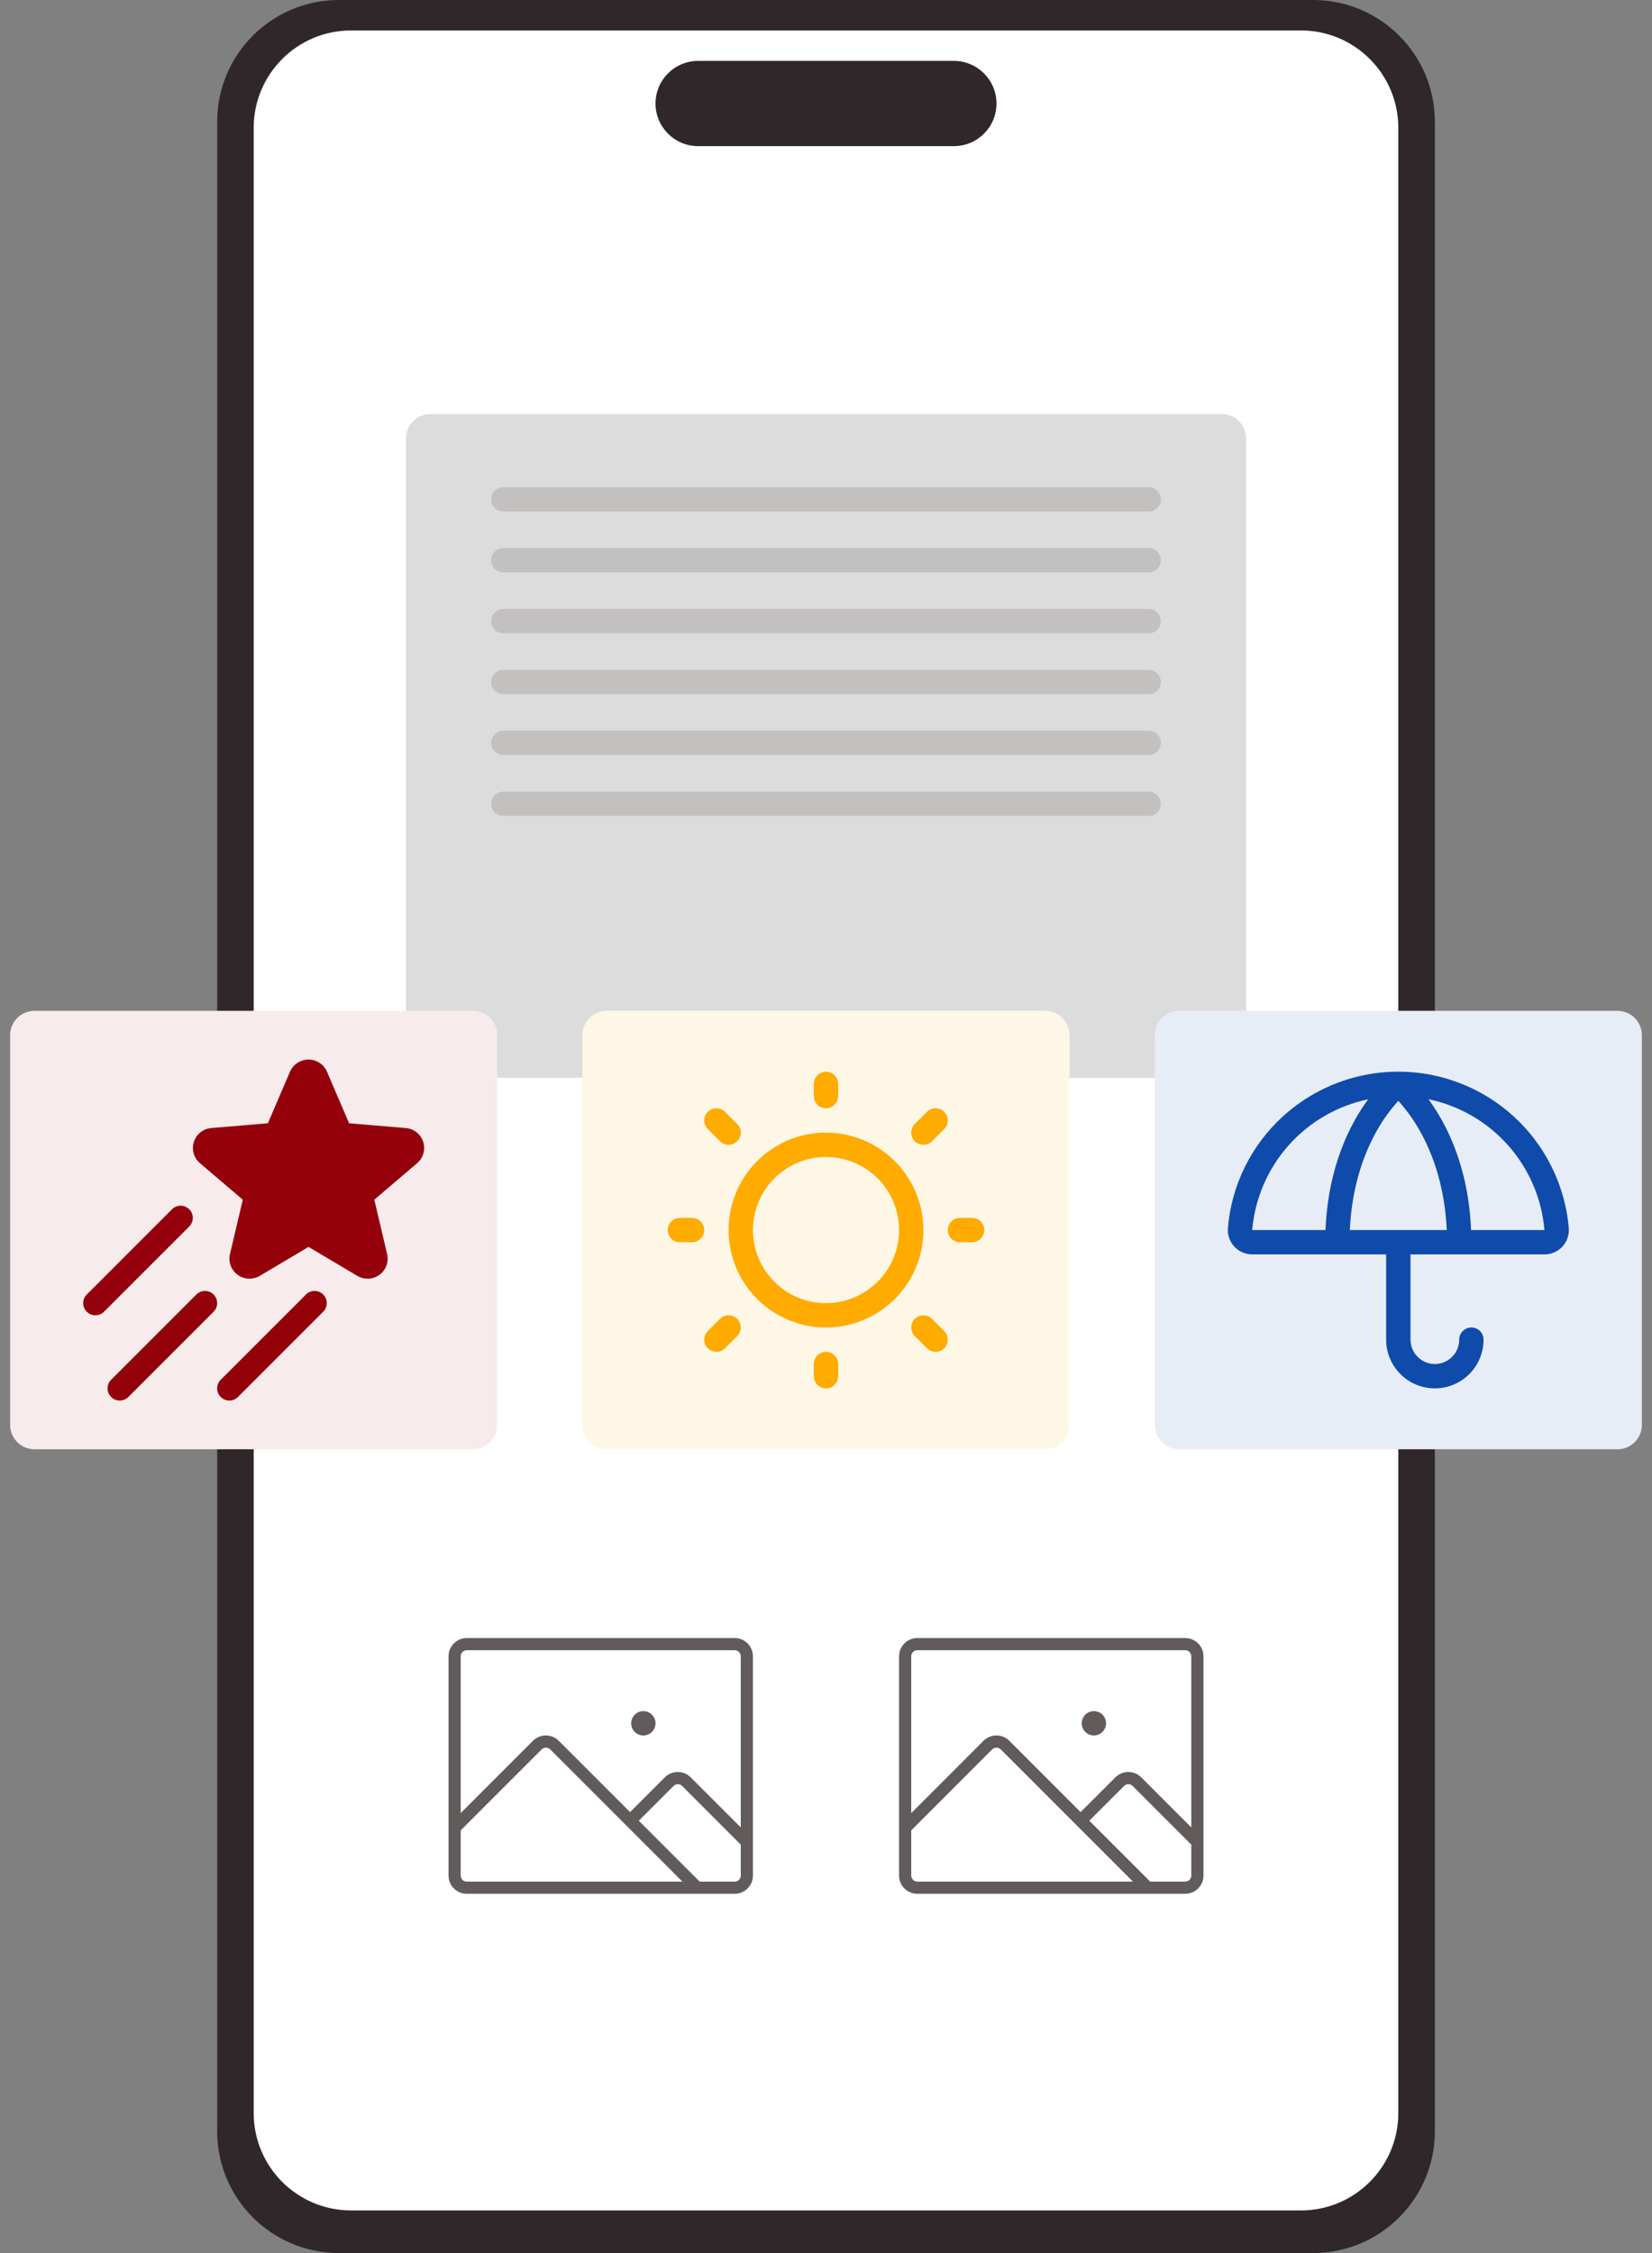
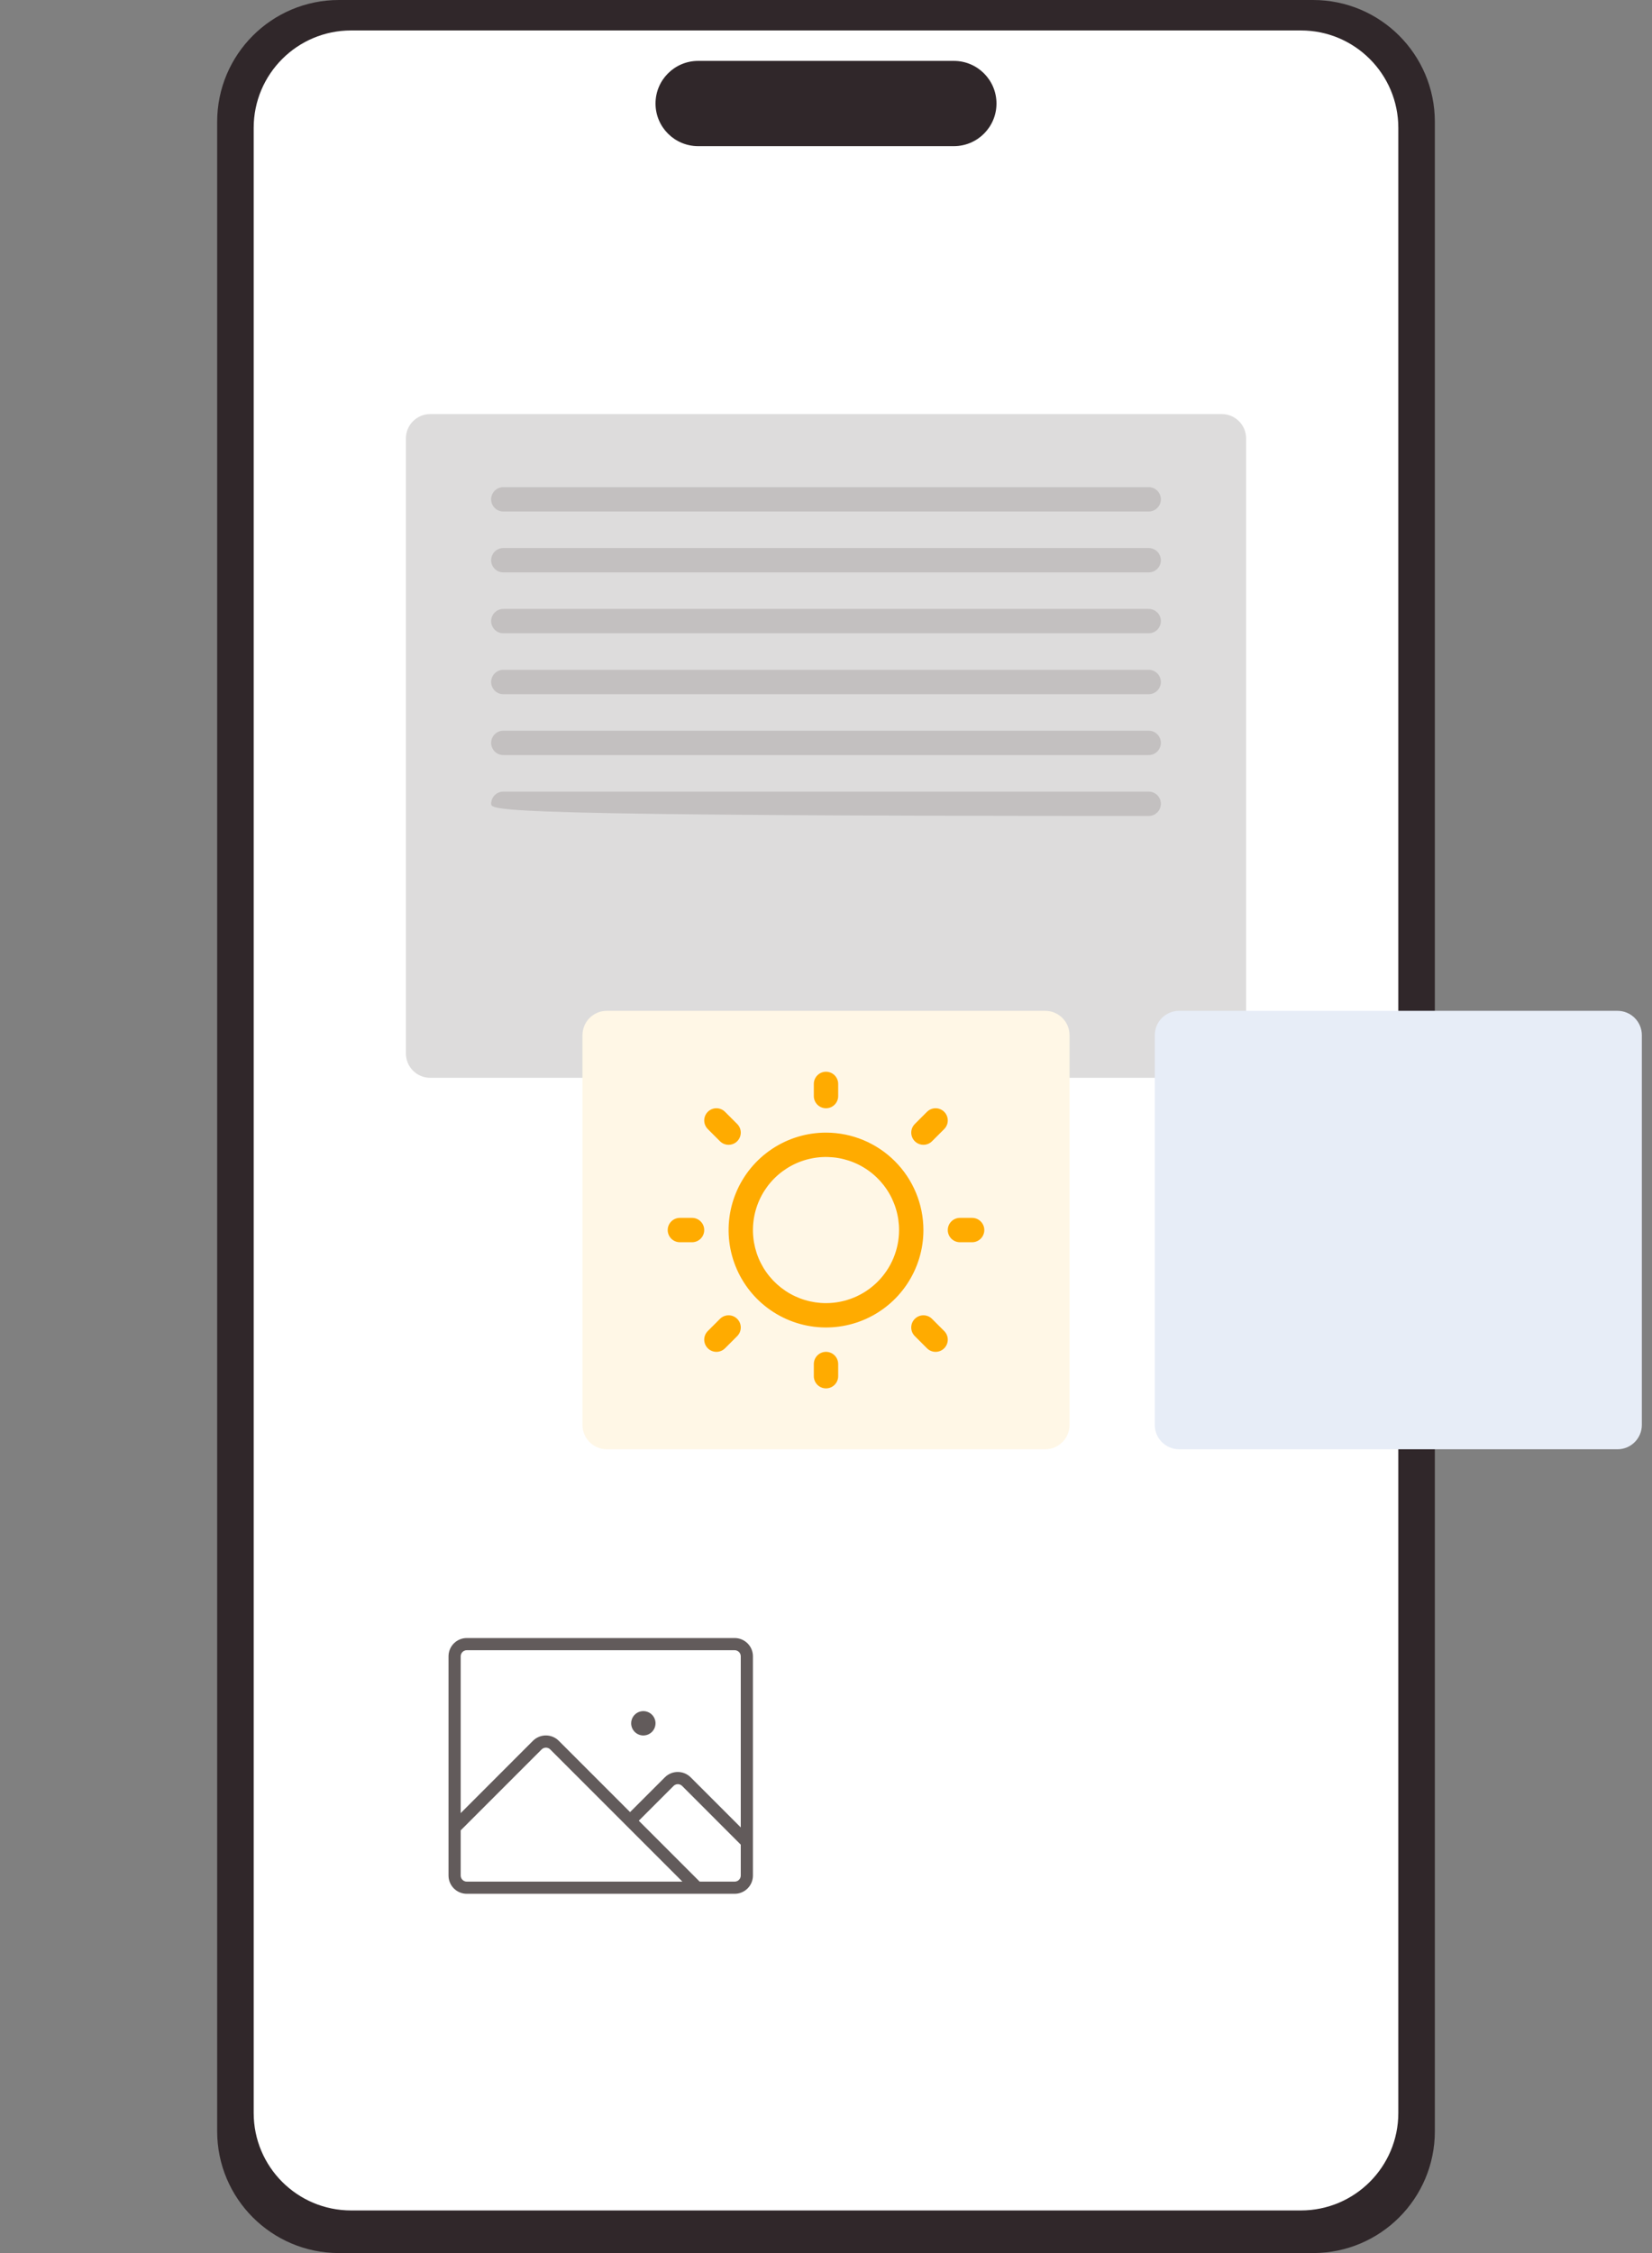
<svg xmlns="http://www.w3.org/2000/svg" width="132" height="180" viewBox="0 0 132 180" fill="none">
  <rect x="0" y="0" width="132" height="180" fill="#808080" stroke="none" />
  <g clip-path="url(#clip0_1904_31021)">
    <path d="M104.919 0H27.081C21.708 0 17.352 4.356 17.352 9.73V170.27C17.352 175.644 21.708 180 27.081 180H104.919C110.293 180 114.649 175.644 114.649 170.27V9.73C114.649 4.356 110.293 0 104.919 0Z" fill="#30272A" />
    <path d="M20.27 10.216C20.27 5.918 23.755 2.433 28.054 2.433H103.946C108.245 2.433 111.73 5.918 111.73 10.216V168.811C111.73 173.11 108.245 176.595 103.946 176.595H28.054C23.755 176.595 20.27 173.11 20.27 168.811V10.216Z" fill="white" />
    <path d="M52.378 8.271C52.378 6.39 53.903 4.865 55.784 4.865H76.216C78.097 4.865 79.622 6.39 79.622 8.271C79.622 10.151 78.097 11.676 76.216 11.676H55.784C53.903 11.676 52.378 10.151 52.378 8.271Z" fill="#30272A" />
    <path d="M32.433 35.027C32.433 33.952 33.304 33.081 34.379 33.081H97.622C98.696 33.081 99.568 33.952 99.568 35.027V84.162C99.568 85.237 98.696 86.108 97.622 86.108H34.379C33.304 86.108 32.433 85.237 32.433 84.162V35.027Z" fill="#DDDCDC" />
    <path d="M39.244 39.892C39.244 39.355 39.679 38.919 40.217 38.919H91.784C92.322 38.919 92.757 39.355 92.757 39.892C92.757 40.429 92.322 40.865 91.784 40.865H40.217C39.679 40.865 39.244 40.429 39.244 39.892Z" fill="#1E1515" fill-opacity="0.14" />
    <path d="M39.244 44.757C39.244 44.22 39.679 43.784 40.217 43.784H91.784C92.322 43.784 92.757 44.22 92.757 44.757C92.757 45.294 92.322 45.73 91.784 45.73H40.217C39.679 45.73 39.244 45.294 39.244 44.757Z" fill="#1E1515" fill-opacity="0.14" />
    <path d="M39.244 49.621C39.244 49.084 39.679 48.648 40.217 48.648H91.784C92.322 48.648 92.757 49.084 92.757 49.621C92.757 50.159 92.322 50.594 91.784 50.594H40.217C39.679 50.594 39.244 50.159 39.244 49.621Z" fill="#1E1515" fill-opacity="0.14" />
    <path d="M39.244 54.487C39.244 53.949 39.679 53.514 40.217 53.514H91.784C92.322 53.514 92.757 53.949 92.757 54.487C92.757 55.024 92.322 55.46 91.784 55.46H40.217C39.679 55.46 39.244 55.024 39.244 54.487Z" fill="#1E1515" fill-opacity="0.14" />
    <path d="M39.244 59.351C39.244 58.813 39.679 58.378 40.217 58.378H91.784C92.322 58.378 92.757 58.813 92.757 59.351C92.757 59.889 92.322 60.324 91.784 60.324H40.217C39.679 60.324 39.244 59.889 39.244 59.351Z" fill="#1E1515" fill-opacity="0.14" />
-     <path d="M39.244 64.216C39.244 63.679 39.679 63.243 40.217 63.243H91.784C92.322 63.243 92.757 63.679 92.757 64.216C92.757 64.754 92.322 65.189 91.784 65.189H40.217C39.679 65.189 39.244 64.754 39.244 64.216Z" fill="#1E1515" fill-opacity="0.14" />
-     <path d="M0.811 82.703C0.811 81.628 1.682 80.757 2.757 80.757H37.784C38.859 80.757 39.73 81.628 39.73 82.703V113.838C39.73 114.913 38.859 115.784 37.784 115.784H2.757C1.682 115.784 0.811 114.913 0.811 113.838V82.703Z" fill="#F7EBEC" />
-     <path d="M33.331 92.927L29.908 95.846L30.933 100.192C31.005 100.496 30.986 100.815 30.878 101.109C30.77 101.403 30.578 101.658 30.325 101.843C30.07 102.031 29.765 102.139 29.448 102.154C29.132 102.169 28.818 102.091 28.546 101.928L24.654 99.618L20.762 101.928C20.49 102.091 20.176 102.169 19.86 102.154C19.543 102.139 19.238 102.031 18.983 101.843C18.73 101.658 18.538 101.403 18.43 101.109C18.322 100.815 18.302 100.496 18.375 100.192L19.4 95.846L15.975 92.927C15.735 92.723 15.562 92.452 15.475 92.149C15.389 91.846 15.395 91.524 15.492 91.224C15.588 90.924 15.771 90.659 16.018 90.463C16.264 90.267 16.563 90.148 16.877 90.121L21.405 89.739L23.171 85.621C23.296 85.333 23.502 85.087 23.765 84.915C24.028 84.742 24.335 84.649 24.65 84.649C24.964 84.649 25.271 84.742 25.534 84.915C25.797 85.087 26.003 85.333 26.128 85.621L27.894 89.741L32.421 90.121C32.735 90.146 33.036 90.263 33.284 90.459C33.532 90.655 33.716 90.919 33.813 91.219C33.911 91.52 33.917 91.842 33.831 92.146C33.746 92.45 33.572 92.721 33.331 92.926V92.927ZM15.121 96.609C15.031 96.518 14.924 96.447 14.805 96.398C14.687 96.348 14.561 96.324 14.433 96.324C14.305 96.324 14.178 96.348 14.06 96.398C13.942 96.447 13.835 96.518 13.744 96.609L6.934 103.42C6.751 103.602 6.648 103.85 6.648 104.108C6.648 104.366 6.751 104.614 6.934 104.796C7.116 104.979 7.364 105.081 7.622 105.081C7.88 105.081 8.128 104.979 8.31 104.796L15.121 97.986C15.212 97.895 15.283 97.788 15.332 97.67C15.381 97.552 15.406 97.425 15.406 97.297C15.406 97.169 15.381 97.043 15.332 96.924C15.283 96.806 15.212 96.699 15.121 96.609ZM17.067 103.42C16.977 103.329 16.869 103.258 16.751 103.208C16.633 103.159 16.507 103.134 16.379 103.134C16.251 103.134 16.124 103.159 16.006 103.208C15.888 103.258 15.781 103.329 15.69 103.42L8.88 110.23C8.789 110.321 8.717 110.428 8.668 110.546C8.62 110.664 8.594 110.791 8.594 110.919C8.594 111.047 8.62 111.173 8.668 111.291C8.717 111.41 8.789 111.517 8.88 111.607C9.062 111.79 9.31 111.892 9.568 111.892C9.696 111.892 9.822 111.867 9.94 111.818C10.059 111.769 10.166 111.698 10.256 111.607L17.067 104.796C17.158 104.706 17.229 104.599 17.278 104.481C17.327 104.362 17.352 104.236 17.352 104.108C17.352 103.98 17.327 103.853 17.278 103.735C17.229 103.617 17.158 103.51 17.067 103.42ZM24.448 103.42L17.637 110.23C17.455 110.413 17.352 110.66 17.352 110.919C17.352 111.177 17.455 111.425 17.637 111.607C17.82 111.79 18.068 111.892 18.326 111.892C18.584 111.892 18.832 111.79 19.014 111.607L25.825 104.796C26.008 104.614 26.11 104.367 26.11 104.108C26.11 103.851 26.008 103.603 25.826 103.42C25.643 103.238 25.396 103.135 25.138 103.135C24.88 103.135 24.632 103.237 24.45 103.42H24.448Z" fill="#95010B" />
+     <path d="M39.244 64.216C39.244 63.679 39.679 63.243 40.217 63.243H91.784C92.322 63.243 92.757 63.679 92.757 64.216C92.757 64.754 92.322 65.189 91.784 65.189C39.679 65.189 39.244 64.754 39.244 64.216Z" fill="#1E1515" fill-opacity="0.14" />
    <path d="M46.541 82.703C46.541 81.628 47.412 80.757 48.486 80.757H83.513C84.588 80.757 85.459 81.628 85.459 82.703V113.838C85.459 114.913 84.588 115.784 83.513 115.784H48.486C47.412 115.784 46.541 114.913 46.541 113.838V82.703Z" fill="#FFF7E6" />
    <path d="M65.027 87.568V86.595C65.027 86.337 65.13 86.09 65.312 85.907C65.495 85.725 65.742 85.622 66 85.622C66.258 85.622 66.506 85.725 66.688 85.907C66.871 86.09 66.973 86.337 66.973 86.595V87.568C66.973 87.826 66.871 88.073 66.688 88.256C66.506 88.438 66.258 88.541 66 88.541C65.742 88.541 65.495 88.438 65.312 88.256C65.13 88.073 65.027 87.826 65.027 87.568ZM73.784 98.271C73.784 99.81 73.328 101.315 72.472 102.595C71.617 103.875 70.401 104.873 68.979 105.462C67.556 106.051 65.992 106.205 64.482 105.905C62.972 105.604 61.585 104.863 60.496 103.775C59.408 102.686 58.666 101.299 58.366 99.789C58.066 98.279 58.22 96.714 58.809 95.292C59.398 93.87 60.396 92.654 61.676 91.799C62.956 90.943 64.46 90.487 66 90.487C68.064 90.489 70.042 91.31 71.502 92.769C72.961 94.228 73.782 96.207 73.784 98.271ZM71.838 98.271C71.838 97.116 71.496 95.988 70.854 95.027C70.213 94.067 69.301 93.319 68.234 92.877C67.167 92.435 65.994 92.32 64.861 92.545C63.729 92.77 62.689 93.326 61.872 94.143C61.056 94.959 60.5 95.999 60.275 97.132C60.05 98.264 60.165 99.438 60.606 100.505C61.049 101.572 61.797 102.483 62.757 103.125C63.717 103.766 64.846 104.109 66 104.109C67.548 104.107 69.032 103.491 70.127 102.397C71.221 101.302 71.837 99.819 71.838 98.271ZM57.528 91.175C57.711 91.358 57.958 91.46 58.216 91.46C58.475 91.46 58.722 91.358 58.905 91.175C59.087 90.993 59.19 90.745 59.19 90.487C59.19 90.229 59.087 89.981 58.905 89.799L57.932 88.826C57.749 88.643 57.502 88.54 57.243 88.54C56.985 88.54 56.737 88.643 56.555 88.826C56.373 89.008 56.27 89.256 56.27 89.514C56.27 89.772 56.373 90.02 56.555 90.202L57.528 91.175ZM57.528 105.366L56.555 106.339C56.373 106.522 56.27 106.769 56.27 107.027C56.27 107.286 56.373 107.533 56.555 107.716C56.737 107.898 56.985 108.001 57.243 108.001C57.502 108.001 57.749 107.898 57.932 107.716L58.905 106.743C58.995 106.652 59.067 106.545 59.116 106.427C59.165 106.309 59.19 106.182 59.19 106.055C59.19 105.927 59.165 105.8 59.116 105.682C59.067 105.564 58.995 105.457 58.905 105.366C58.814 105.276 58.707 105.204 58.589 105.155C58.471 105.106 58.344 105.081 58.216 105.081C58.089 105.081 57.962 105.106 57.844 105.155C57.726 105.204 57.618 105.276 57.528 105.366ZM73.784 91.46C73.912 91.46 74.038 91.435 74.157 91.386C74.274 91.337 74.382 91.266 74.472 91.175L75.445 90.202C75.628 90.02 75.73 89.772 75.73 89.514C75.73 89.256 75.628 89.008 75.445 88.826C75.263 88.643 75.015 88.54 74.757 88.54C74.499 88.54 74.251 88.643 74.069 88.826L73.096 89.799C72.959 89.935 72.867 90.108 72.829 90.297C72.792 90.486 72.811 90.681 72.885 90.86C72.958 91.037 73.083 91.189 73.243 91.296C73.403 91.403 73.591 91.46 73.784 91.46ZM74.472 105.366C74.29 105.184 74.042 105.081 73.784 105.081C73.526 105.081 73.278 105.184 73.096 105.366C72.913 105.549 72.811 105.796 72.811 106.055C72.811 106.313 72.913 106.56 73.096 106.743L74.069 107.716C74.159 107.806 74.266 107.878 74.384 107.927C74.502 107.976 74.629 108.001 74.757 108.001C74.885 108.001 75.011 107.976 75.13 107.927C75.248 107.878 75.355 107.806 75.445 107.716C75.536 107.625 75.607 107.518 75.656 107.4C75.705 107.282 75.73 107.155 75.73 107.027C75.73 106.9 75.705 106.773 75.656 106.655C75.607 106.537 75.536 106.43 75.445 106.339L74.472 105.366ZM55.297 97.298H54.325C54.067 97.298 53.819 97.4 53.637 97.583C53.454 97.765 53.352 98.013 53.352 98.271C53.352 98.529 53.454 98.776 53.637 98.959C53.819 99.141 54.067 99.244 54.325 99.244H55.297C55.555 99.244 55.803 99.141 55.985 98.959C56.168 98.776 56.27 98.529 56.27 98.271C56.27 98.013 56.168 97.765 55.985 97.583C55.803 97.4 55.555 97.298 55.297 97.298ZM66 108C65.742 108 65.495 108.103 65.312 108.286C65.13 108.468 65.027 108.716 65.027 108.973V109.946C65.027 110.204 65.13 110.452 65.312 110.634C65.495 110.817 65.742 110.919 66 110.919C66.258 110.919 66.506 110.817 66.688 110.634C66.871 110.452 66.973 110.204 66.973 109.946V108.973C66.973 108.716 66.871 108.468 66.688 108.286C66.506 108.103 66.258 108 66 108ZM77.676 97.298H76.703C76.445 97.298 76.198 97.4 76.015 97.583C75.833 97.765 75.73 98.013 75.73 98.271C75.73 98.529 75.833 98.776 76.015 98.959C76.198 99.141 76.445 99.244 76.703 99.244H77.676C77.934 99.244 78.181 99.141 78.364 98.959C78.546 98.776 78.649 98.529 78.649 98.271C78.649 98.013 78.546 97.765 78.364 97.583C78.181 97.4 77.934 97.298 77.676 97.298Z" fill="#FFAB00" />
    <path d="M92.27 82.703C92.27 81.628 93.142 80.757 94.216 80.757H129.243C130.318 80.757 131.189 81.628 131.189 82.703V113.838C131.189 114.913 130.318 115.784 129.243 115.784H94.216C93.142 115.784 92.27 114.913 92.27 113.838V82.703Z" fill="#E7EDF7" />
-     <path d="M125.351 98.103C125.129 95.556 124.197 93.123 122.662 91.079C121.127 89.034 119.049 87.462 116.665 86.539C114.281 85.615 111.686 85.379 109.174 85.857C106.663 86.334 104.335 87.506 102.456 89.239C99.948 91.544 98.398 94.708 98.114 98.103C98.091 98.372 98.124 98.642 98.211 98.898C98.298 99.153 98.438 99.387 98.62 99.586C98.802 99.785 99.024 99.943 99.271 100.051C99.517 100.16 99.785 100.216 100.054 100.216H110.757V107.027C110.757 108.059 111.167 109.048 111.897 109.779C112.626 110.508 113.616 110.919 114.649 110.919C115.681 110.919 116.671 110.508 117.401 109.779C118.13 109.048 118.541 108.059 118.541 107.027C118.541 106.768 118.438 106.521 118.255 106.339C118.073 106.156 117.825 106.054 117.568 106.054C117.31 106.054 117.062 106.156 116.88 106.339C116.697 106.521 116.595 106.768 116.595 107.027C116.595 107.543 116.39 108.038 116.024 108.402C115.66 108.767 115.165 108.973 114.649 108.973C114.132 108.973 113.638 108.767 113.273 108.402C112.908 108.038 112.703 107.543 112.703 107.027V100.216H123.405C123.675 100.217 123.943 100.161 124.191 100.053C124.438 99.945 124.661 99.787 124.844 99.588C125.027 99.389 125.167 99.155 125.254 98.899C125.341 98.644 125.375 98.373 125.351 98.103ZM100.054 98.27C100.27 95.763 101.288 93.393 102.957 91.512C104.627 89.63 106.859 88.336 109.322 87.824C107.896 89.756 106.117 93.175 105.912 98.27H100.054ZM107.856 98.27C108.025 94.527 109.137 91.847 110.082 90.214C110.548 89.402 111.1 88.644 111.73 87.951C112.358 88.644 112.909 89.402 113.374 90.214C114.989 93.004 115.5 95.993 115.6 98.27H107.856ZM117.543 98.27C117.339 93.175 115.559 89.756 114.138 87.818C116.602 88.329 118.836 89.623 120.505 91.506C122.176 93.389 123.192 95.762 123.405 98.27H117.543Z" fill="#0F4BAB" />
    <path d="M58.703 130.865H37.297C36.91 130.865 36.539 131.019 36.265 131.293C35.992 131.566 35.838 131.937 35.838 132.325V149.838C35.838 150.225 35.992 150.597 36.265 150.87C36.539 151.144 36.91 151.298 37.297 151.298H58.703C59.09 151.298 59.461 151.144 59.735 150.87C60.008 150.597 60.162 150.225 60.162 149.838V132.325C60.162 131.937 60.008 131.566 59.735 131.293C59.461 131.019 59.09 130.865 58.703 130.865ZM37.297 131.838H58.703C58.832 131.838 58.956 131.889 59.047 131.981C59.138 132.072 59.189 132.196 59.189 132.325V145.995L55.189 141.995C55.054 141.859 54.893 141.751 54.715 141.677C54.538 141.603 54.347 141.566 54.156 141.566C53.963 141.566 53.773 141.603 53.596 141.677C53.418 141.751 53.257 141.859 53.122 141.995L50.345 144.771L44.651 139.076C44.515 138.94 44.354 138.832 44.176 138.758C43.999 138.685 43.809 138.647 43.617 138.647C43.425 138.647 43.234 138.685 43.057 138.758C42.88 138.832 42.719 138.94 42.583 139.076L36.811 144.852V132.325C36.811 132.196 36.862 132.072 36.953 131.981C37.045 131.889 37.168 131.838 37.297 131.838ZM36.811 149.838V146.231L43.278 139.764C43.323 139.719 43.376 139.683 43.435 139.658C43.495 139.634 43.558 139.622 43.622 139.622C43.686 139.622 43.749 139.634 43.808 139.658C43.867 139.683 43.921 139.719 43.966 139.764L54.526 150.325H37.297C37.168 150.325 37.045 150.274 36.953 150.182C36.862 150.091 36.811 149.967 36.811 149.838ZM58.703 150.325H55.906L51.041 145.46L53.818 142.683C53.862 142.638 53.916 142.602 53.975 142.577C54.034 142.553 54.098 142.54 54.161 142.54C54.225 142.54 54.289 142.553 54.348 142.577C54.407 142.602 54.461 142.638 54.506 142.683L59.189 147.371V149.838C59.189 149.967 59.138 150.091 59.047 150.182C58.956 150.274 58.832 150.325 58.703 150.325ZM50.432 137.676C50.432 137.483 50.489 137.296 50.596 137.136C50.703 136.976 50.855 136.851 51.033 136.777C51.211 136.704 51.406 136.684 51.595 136.722C51.784 136.76 51.958 136.852 52.093 136.988C52.23 137.124 52.322 137.298 52.36 137.486C52.397 137.675 52.378 137.871 52.304 138.048C52.23 138.226 52.106 138.378 51.946 138.485C51.786 138.592 51.598 138.649 51.406 138.649C51.148 138.649 50.9 138.546 50.718 138.364C50.535 138.182 50.432 137.934 50.432 137.676Z" fill="#625B5B" />
-     <path d="M94.703 130.865H73.297C72.91 130.865 72.539 131.019 72.266 131.293C71.992 131.566 71.838 131.937 71.838 132.325V149.838C71.838 150.225 71.992 150.597 72.266 150.87C72.539 151.144 72.91 151.298 73.297 151.298H94.703C95.09 151.298 95.461 151.144 95.735 150.87C96.008 150.597 96.162 150.225 96.162 149.838V132.325C96.162 131.937 96.008 131.566 95.735 131.293C95.461 131.019 95.09 130.865 94.703 130.865ZM73.297 131.838H94.703C94.832 131.838 94.956 131.889 95.047 131.981C95.138 132.072 95.189 132.196 95.189 132.325V145.995L91.189 141.995C91.054 141.859 90.893 141.751 90.715 141.677C90.537 141.603 90.347 141.566 90.156 141.566C89.963 141.566 89.773 141.603 89.596 141.677C89.418 141.751 89.257 141.859 89.122 141.995L86.345 144.771L80.651 139.076C80.515 138.94 80.354 138.832 80.176 138.758C79.999 138.685 79.809 138.647 79.617 138.647C79.425 138.647 79.234 138.685 79.057 138.758C78.88 138.832 78.719 138.94 78.583 139.076L72.811 144.852V132.325C72.811 132.196 72.862 132.072 72.953 131.981C73.044 131.889 73.168 131.838 73.297 131.838ZM72.811 149.838V146.231L79.277 139.764C79.323 139.719 79.376 139.683 79.435 139.658C79.494 139.634 79.558 139.622 79.622 139.622C79.685 139.622 79.749 139.634 79.808 139.658C79.867 139.683 79.921 139.719 79.966 139.764L90.526 150.325H73.297C73.168 150.325 73.044 150.274 72.953 150.182C72.862 150.091 72.811 149.967 72.811 149.838ZM94.703 150.325H91.906L87.041 145.46L89.817 142.683C89.862 142.638 89.916 142.602 89.975 142.577C90.034 142.553 90.098 142.54 90.161 142.54C90.225 142.54 90.289 142.553 90.348 142.577C90.407 142.602 90.461 142.638 90.506 142.683L95.189 147.371V149.838C95.189 149.967 95.138 150.091 95.047 150.182C94.956 150.274 94.832 150.325 94.703 150.325ZM86.433 137.676C86.433 137.483 86.489 137.296 86.596 137.136C86.704 136.976 86.855 136.851 87.033 136.777C87.211 136.704 87.406 136.684 87.595 136.722C87.784 136.76 87.958 136.852 88.093 136.988C88.23 137.124 88.322 137.298 88.36 137.486C88.397 137.675 88.378 137.871 88.305 138.048C88.231 138.226 88.106 138.378 87.946 138.485C87.786 138.592 87.598 138.649 87.406 138.649C87.148 138.649 86.9 138.546 86.718 138.364C86.535 138.182 86.433 137.934 86.433 137.676Z" fill="#625B5B" />
  </g>
  <defs>
    <clipPath id="clip0_1904_31021">
      <rect width="130.378" height="180" fill="white" transform="translate(0.811)" />
    </clipPath>
  </defs>
</svg>